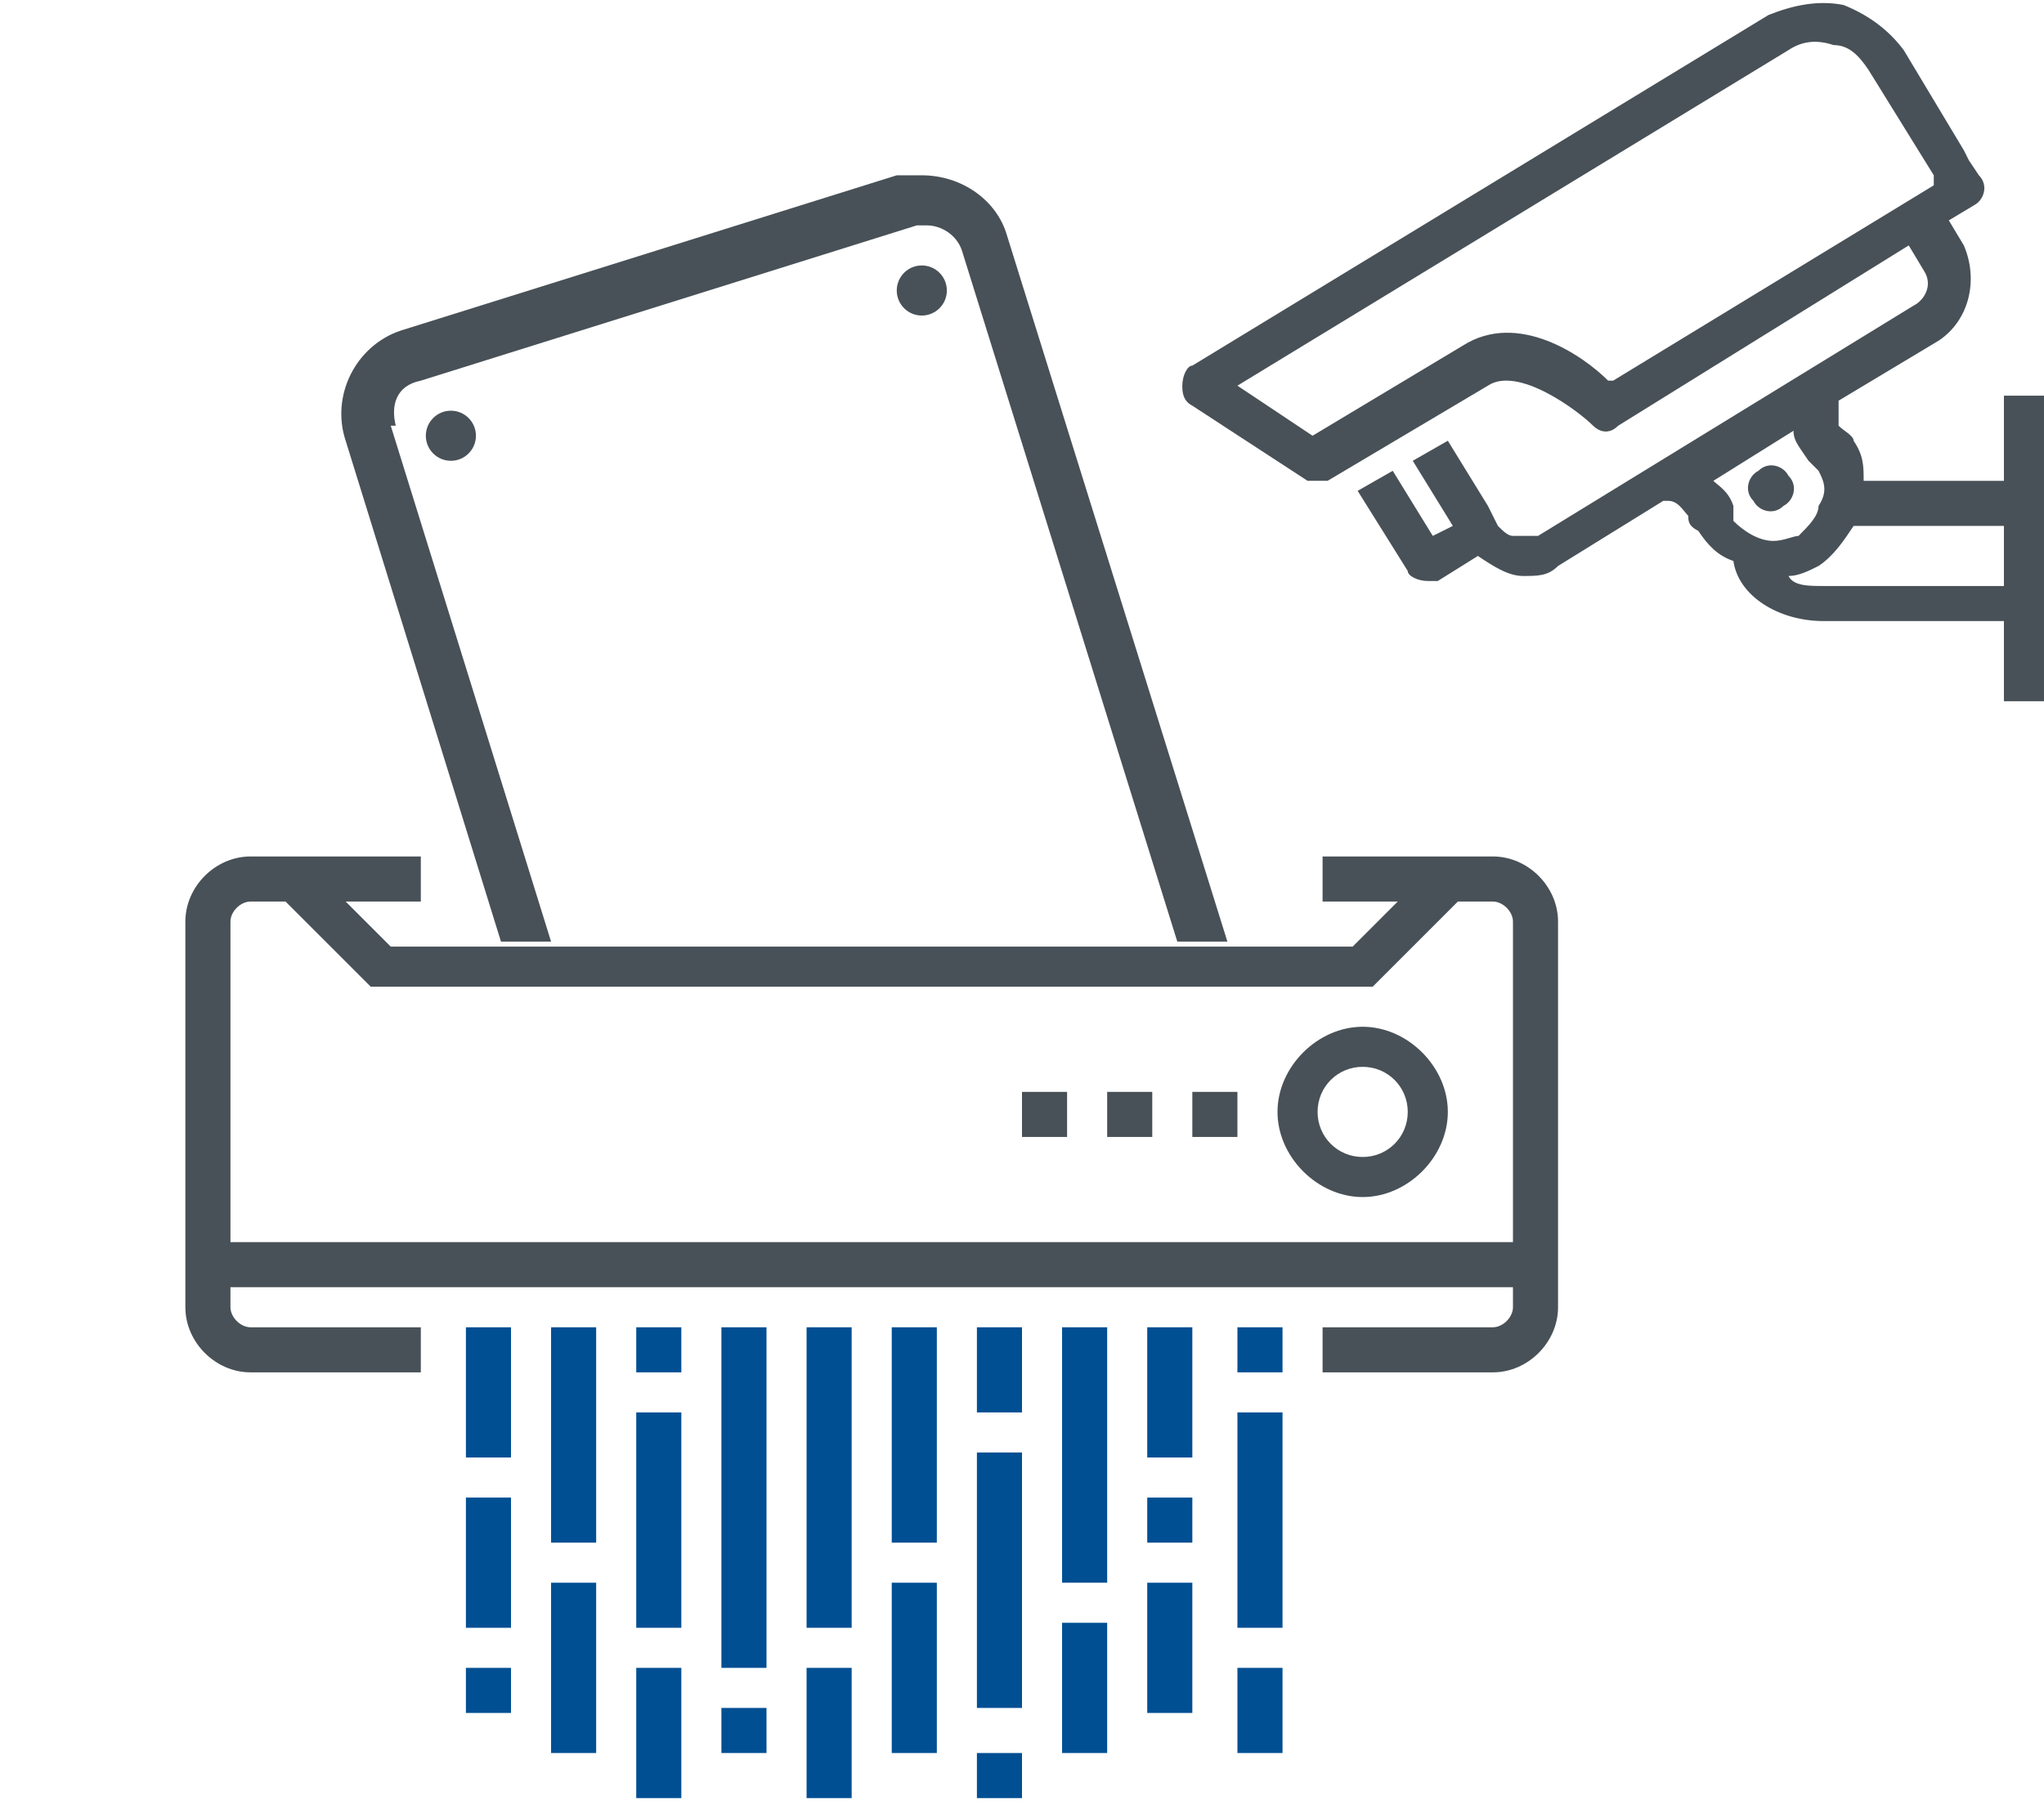
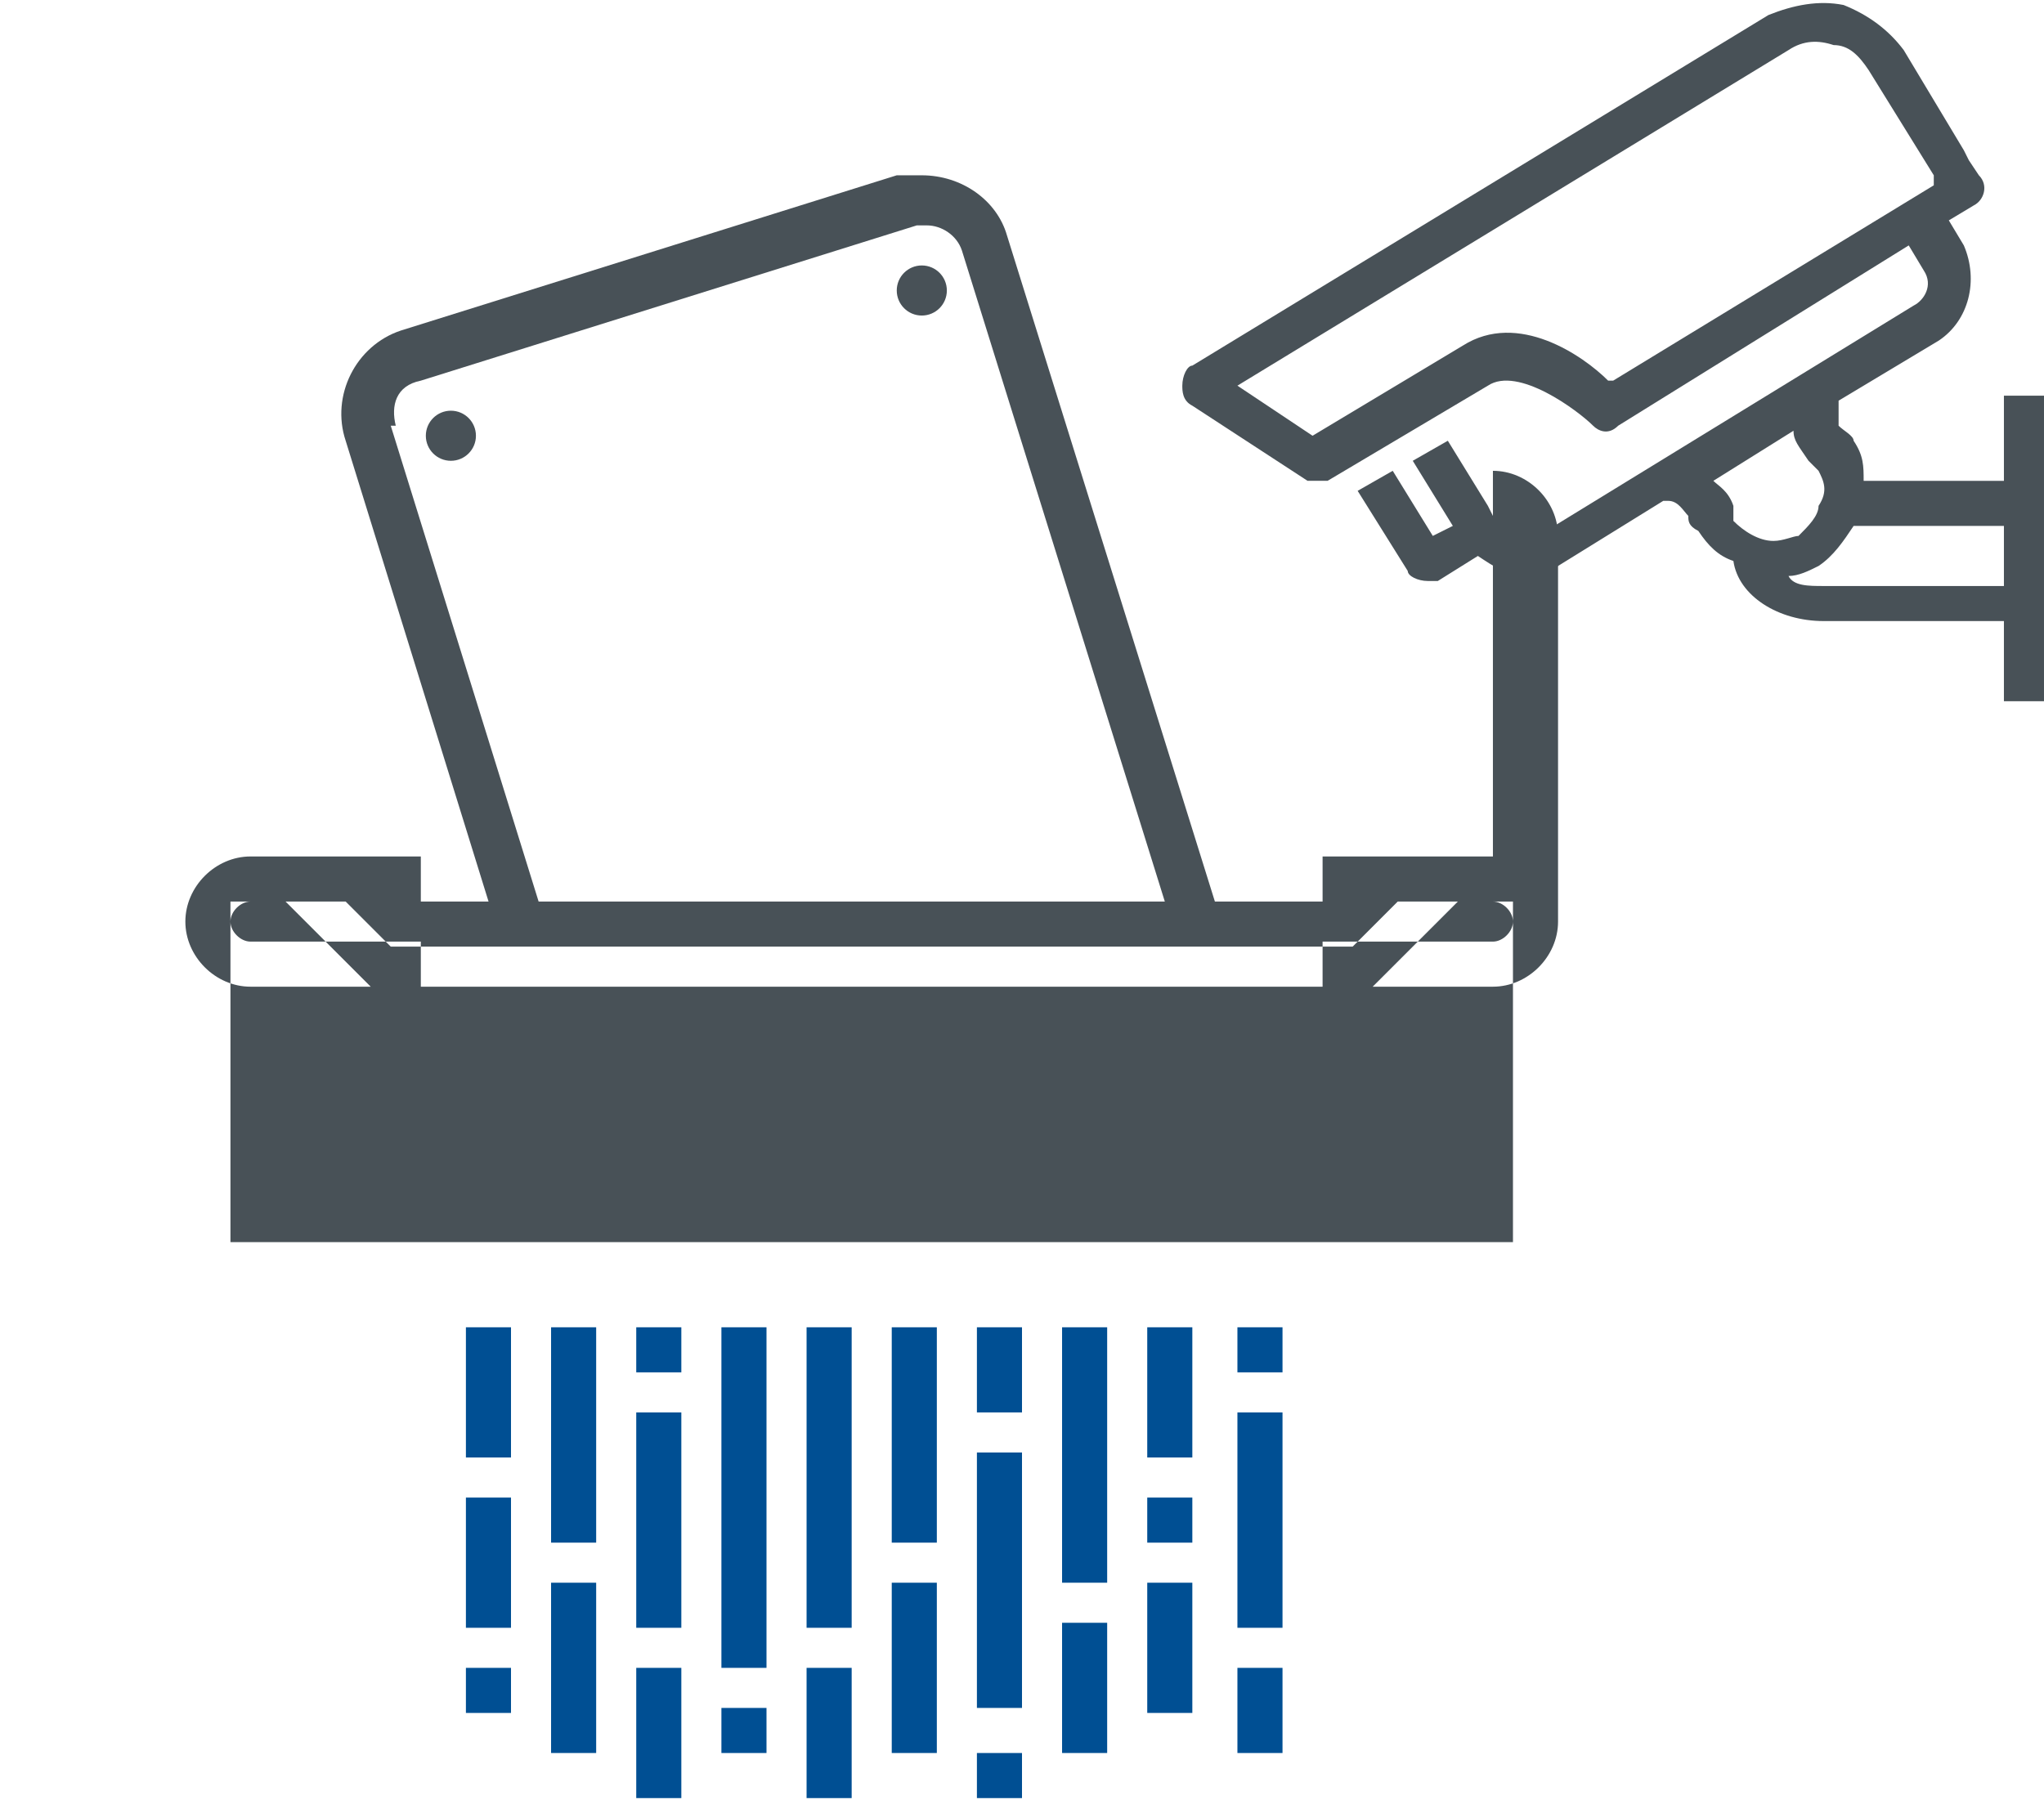
<svg xmlns="http://www.w3.org/2000/svg" id="_レイヤー_1" data-name=" レイヤー 1" version="1.1" viewBox="0 0 40.8 36.2">
  <defs>
    <style>
      .cls-1 {
        fill: #004f93;
      }

      .cls-1, .cls-2 {
        stroke-width: 0px;
      }

      .cls-2 {
        fill: #485157;
      }
    </style>
  </defs>
  <g>
-     <path class="cls-2" d="M27.2,23.9c-.9,0-1.7-.8-1.7-1.7s.8-1.7,1.7-1.7,1.7.8,1.7,1.7-.8,1.7-1.7,1.7ZM27.2,21.3c-.5,0-.9.4-.9.9s.4.9.9.9.9-.4.9-.9-.4-.9-.9-.9Z" />
    <rect class="cls-2" x="23.8" y="21.8" width=".9" height=".9" />
    <rect class="cls-2" x="22.1" y="21.8" width=".9" height=".9" />
    <rect class="cls-2" x="20.4" y="21.8" width=".9" height=".9" />
  </g>
  <g>
-     <path class="cls-2" d="M35.6,10.1c.2-.1.3-.4.1-.6-.1-.2-.4-.3-.6-.1-.2.1-.3.4-.1.6.1.2.4.3.6.1Z" />
    <path class="cls-2" d="M40,8v1.6h-2.8c0-.3,0-.5-.2-.8,0-.1-.2-.2-.3-.3,0,0,0-.2,0-.4,0,0,0,0,0-.1l2-1.2c.6-.4.8-1.2.5-1.9l-.3-.5.5-.3c.2-.1.3-.4.1-.6l-.2-.3h0s-.1-.2-.1-.2l-.6-1s0,0,0,0l-.6-1c-.3-.4-.7-.7-1.2-.9-.5-.1-1,0-1.5.2l-11.5,7c-.1,0-.2.2-.2.4,0,.1,0,.3.2.4l2.3,1.5c0,0,.1,0,.2,0s.1,0,.2,0l3.2-1.9c.6-.4,1.8.5,2.1.8.1.1.3.2.5,0l5.8-3.6.3.5c.2.3,0,.6-.2.7l-7.5,4.6c0,0-.2,0-.3,0s-.1,0-.2,0c-.1,0-.2-.1-.3-.2l-.2-.4-.8-1.3-.7.4.8,1.3-.4.2-.8-1.3-.7.4,1,1.6c0,.1.2.2.4.2s.1,0,.2,0l.8-.5c.3.2.6.4.9.4s.5,0,.7-.2l2.1-1.3s0,0,.1,0c.2,0,.3.2.4.3,0,.1,0,.2.2.3.2.3.4.5.7.6.1.7.9,1.2,1.8,1.2h3.6v1.6h.8v-6.1h-.8ZM32.1,7.6c-.5-.5-1.8-1.4-2.9-.7l-3,1.8-1.5-1L35.7,1c.3-.2.6-.2.9-.1.3,0,.5.2.7.5l1.3,2.1v.2c0,0-6.4,3.9-6.4,3.9ZM34.6,10.3c0,0,0-.1,0-.2-.1-.3-.3-.4-.4-.5l1.6-1c0,.2.1.3.3.6,0,0,.1.1.2.2.1.2.2.4,0,.7,0,.2-.2.4-.4.6-.1,0-.3.1-.5.1-.3,0-.6-.2-.8-.4ZM39.9,11.7h-3.5c-.3,0-.6,0-.7-.2.2,0,.4-.1.6-.2.3-.2.5-.5.7-.8h3v1.2Z" />
  </g>
  <g>
-     <path class="cls-2" d="M29.8,17.1h-3.4v.9h1.5l-.9.9H7.8l-.9-.9h1.5v-.9h-3.4c-.7,0-1.3.6-1.3,1.3v7.7c0,.7.6,1.3,1.3,1.3h3.4v-.9h-3.4c-.2,0-.4-.2-.4-.4v-.4h25.6v.4c0,.2-.2.4-.4.4h-3.4v.9h3.4c.7,0,1.3-.6,1.3-1.3v-7.7c0-.7-.6-1.3-1.3-1.3ZM4.6,24.8v-6.4c0-.2.2-.4.4-.4h.7l1.7,1.7h20l1.7-1.7h.7c.2,0,.4.2.4.4v6.4H4.6Z" />
+     <path class="cls-2" d="M29.8,17.1h-3.4v.9h1.5l-.9.9H7.8l-.9-.9h1.5v-.9h-3.4c-.7,0-1.3.6-1.3,1.3c0,.7.6,1.3,1.3,1.3h3.4v-.9h-3.4c-.2,0-.4-.2-.4-.4v-.4h25.6v.4c0,.2-.2.4-.4.4h-3.4v.9h3.4c.7,0,1.3-.6,1.3-1.3v-7.7c0-.7-.6-1.3-1.3-1.3ZM4.6,24.8v-6.4c0-.2.2-.4.4-.4h.7l1.7,1.7h20l1.7-1.7h.7c.2,0,.4.2.4.4v6.4H4.6Z" />
    <rect class="cls-1" x="9.3" y="29.9" width=".9" height="2.6" />
    <rect class="cls-1" x="11" y="26.5" width=".9" height="4.3" />
    <rect class="cls-1" x="12.7" y="28.2" width=".9" height="4.3" />
    <rect class="cls-1" x="14.4" y="26.5" width=".9" height="6.8" />
    <rect class="cls-1" x="16.1" y="33.3" width=".9" height="2.6" />
    <rect class="cls-1" x="17.8" y="31.6" width=".9" height="3.4" />
    <rect class="cls-1" x="17.8" y="26.5" width=".9" height="4.3" />
    <rect class="cls-1" x="19.5" y="29" width=".9" height="5.1" />
    <rect class="cls-1" x="21.2" y="26.5" width=".9" height="5.1" />
    <rect class="cls-1" x="22.9" y="26.5" width=".9" height="2.6" />
    <rect class="cls-1" x="24.7" y="26.5" width=".9" height=".9" />
    <rect class="cls-1" x="24.7" y="28.2" width=".9" height="4.3" />
    <rect class="cls-1" x="24.7" y="33.3" width=".9" height="1.7" />
    <rect class="cls-1" x="22.9" y="29.9" width=".9" height=".9" />
    <rect class="cls-1" x="22.9" y="31.6" width=".9" height="2.6" />
    <rect class="cls-1" x="19.5" y="26.5" width=".9" height="1.7" />
    <rect class="cls-1" x="19.5" y="35" width=".9" height=".9" />
    <rect class="cls-1" x="21.2" y="32.4" width=".9" height="2.6" />
    <rect class="cls-1" x="16.1" y="26.5" width=".9" height="6" />
    <rect class="cls-1" x="12.7" y="33.3" width=".9" height="2.6" />
    <rect class="cls-1" x="14.4" y="34.1" width=".9" height=".9" />
    <rect class="cls-1" x="12.7" y="26.5" width=".9" height=".9" />
    <rect class="cls-1" x="11" y="31.6" width=".9" height="3.4" />
    <rect class="cls-1" x="9.3" y="33.3" width=".9" height=".9" />
    <rect class="cls-1" x="9.3" y="26.5" width=".9" height="2.6" />
  </g>
  <path class="cls-2" d="M7.9,8.5c-.1-.4,0-.8.5-.9l9.9-3.1c0,0,.1,0,.2,0,.3,0,.6.2.7.5l4.3,13.8h1l-4.4-14.1c-.2-.7-.9-1.2-1.7-1.2s-.3,0-.5,0l-9.9,3.1c-.9.3-1.4,1.3-1.1,2.2l3.1,10h1l-3.2-10.3Z" />
  <g>
    <circle class="cls-2" cx="9" cy="8.7" r=".5" />
    <circle class="cls-2" cx="18.4" cy="5.8" r=".5" />
  </g>
</svg>